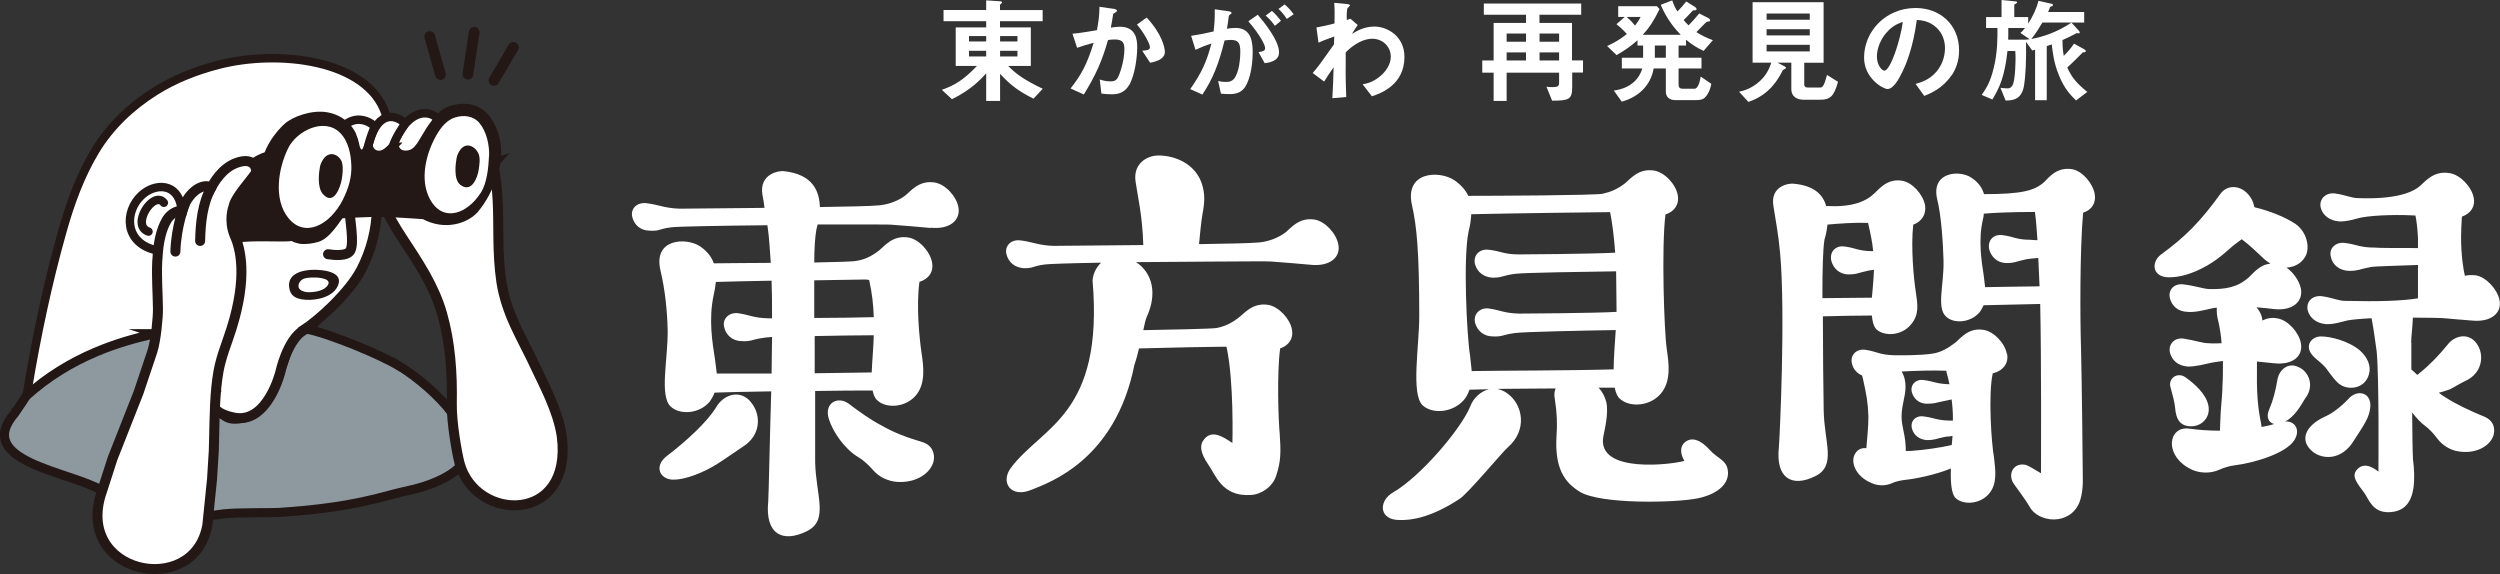
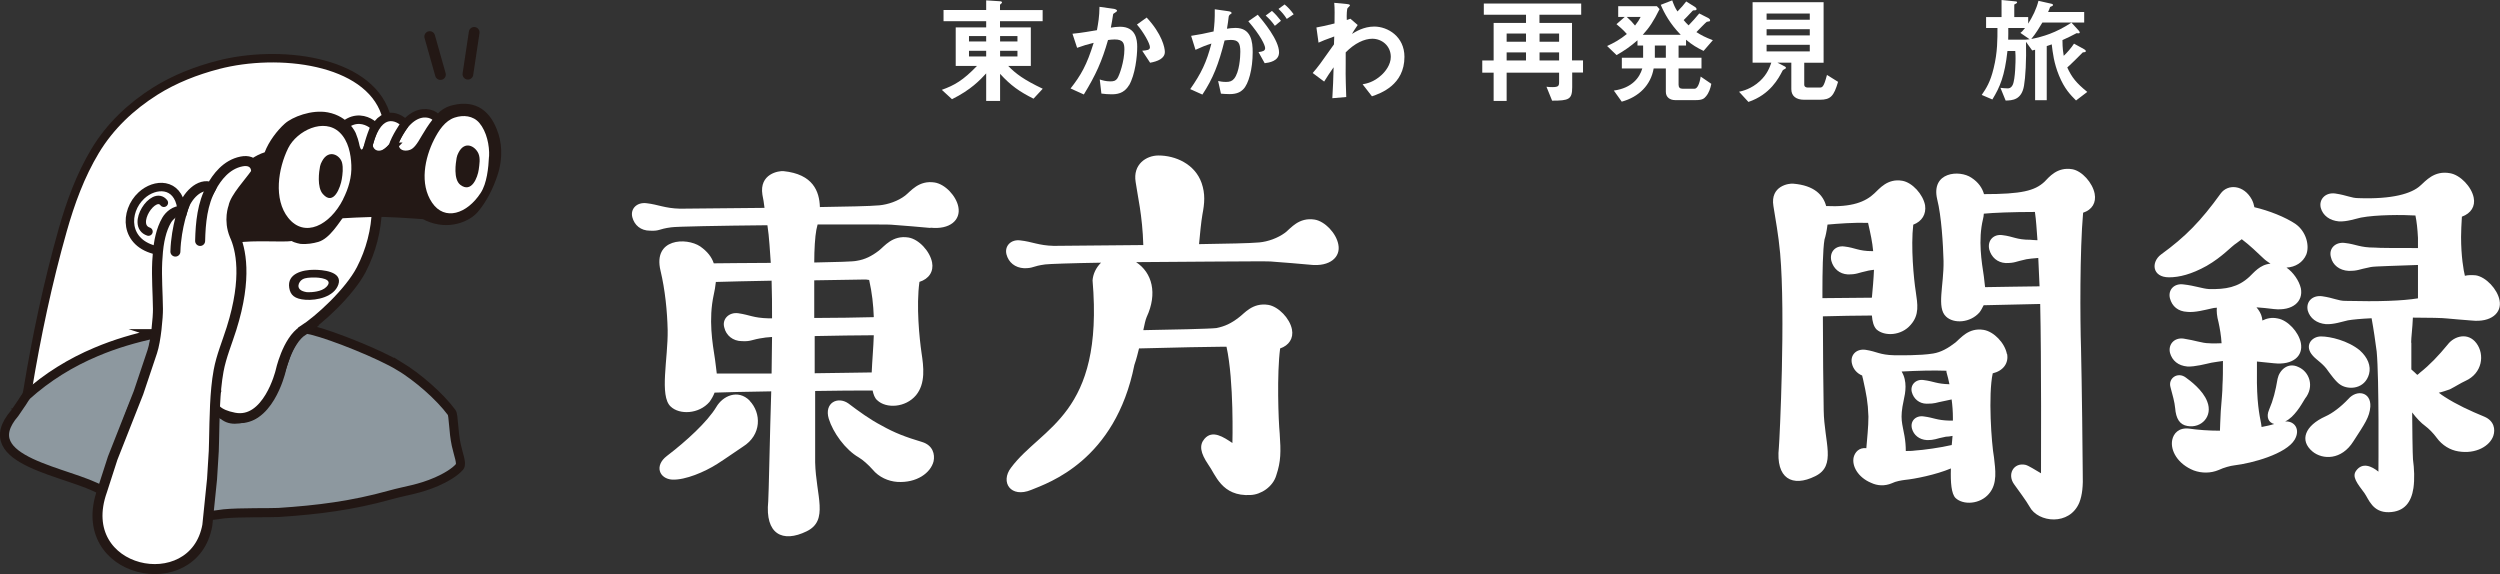
<svg xmlns="http://www.w3.org/2000/svg" id="_レイヤー_2" data-name="レイヤー 2" viewBox="0 0 274.95 63.15">
  <rect x="0" y="0" width="274.95" height="63.15" fill="#333333" stroke="none" />
  <defs>
    <style>
      .cls-1, .cls-2, .cls-3, .cls-4, .cls-5, .cls-6, .cls-7 {
        stroke-miterlimit: 10;
      }

      .cls-1, .cls-3, .cls-4, .cls-5, .cls-6, .cls-7 {
        stroke: #231815;
      }

      .cls-1, .cls-3, .cls-4, .cls-5, .cls-7 {
        stroke-linecap: round;
      }

      .cls-1, .cls-3, .cls-7 {
        fill: none;
      }

      .cls-1, .cls-4, .cls-6 {
        stroke-width: 1.1px;
      }

      .cls-8, .cls-4, .cls-5, .cls-6 {
        fill: #fff;
      }

      .cls-2 {
        fill: #8d989f;
        stroke: #221714;
      }

      .cls-3 {
        stroke-width: 1.18px;
      }

      .cls-5, .cls-7 {
        stroke-width: .93px;
      }

      .cls-9 {
        fill: #231815;
      }
    </style>
  </defs>
  <g id="_レイヤー_1-2" data-name="レイヤー 1">
    <path class="cls-2" d="M43.91,40.26c-2.13-1.29-7.18-3.33-9.6-3.94-.26-.06-.52-.12-.78-.17,.05-.03,.09-.06,.14-.09-.18-.03-.35-.06-.53-.07-.04,0-.09,0-.13,0-.57,.43-.32,.82-.74,1.43-.76,1.09-1,2.22-1.43,3.46-.43,1.26-1.93,4.42-3.27,4.85-1.26,.4-2.3,.67-3.18-.23-.16,0-.79-.07-.94-.12-.35,2.72-.23,3.06-.47,5.78-.1,1.22-.26,3.02-.42,4.92-.08,.91,1,.54,2.07,.43,1.71-.17,5.28-.1,6.02-.15,4.29-.28,8.09-.76,12.21-1.91,1.83-.51,3.22-.63,5.19-1.49,.85-.37,1.98-1,2.5-1.63,.28-.33-.13-1.29-.37-2.39-.32-1.47-.29-3.29-.5-3.57-1.35-1.82-3.76-3.9-5.77-5.12Z" />
    <path class="cls-4" d="M33.32,36.34c1.75-1.11,5.11-4.17,6.42-6.7,1.06-2.05,1.65-4.33,1.71-6.63l-13.24,.65-4.07,1.99-1.89,13.55,1.48,3.75s-1.67,2.26,2.02,2.98,5.09-5.04,5.09-5.04c0,0,.73-3.42,2.48-4.53Z" />
    <path class="cls-5" d="M2.67,45.4c-.17-.12,.34-2.31,.37-2.52,.98-5.91,2.22-11.8,3.85-17.55,.86-3.04,1.95-6.03,3.58-8.74,1.64-2.72,3.93-4.88,6.61-6.57,2.12-1.33,4.48-2.25,6.89-2.88,6.62-1.73,16.44-.6,18.43,5.35l.08,.42-1.94,2.32-9.88,2.65-9.19,5.87-6.25,19.46s-5.98,6.69-12.56,2.19Z" />
-     <path class="cls-6" d="M54.21,18.03c.62,2.63,.57,5.38,.6,8.08,.02,1.63,.09,3.26,.33,4.87,.25,1.66,.79,3.22,1.48,4.74,.73,1.59,1.58,3.12,2.31,4.71,.74,1.62,2.46,4.72,2.86,7.59,1.21,9.63-9.49,9.44-11.25,2.91-.25-.93-.9-4.46-.85-6.6,.06-3.3-.16-6.64-1.07-9.83-.89-3.11-2.65-5.69-4.4-8.36-.85-1.3-1.64-2.64-2.19-4.08l12.19-4.04Z" />
    <path class="cls-5" d="M46.14,16.43c-1.91,1.82-3.51,1.11-2.88-.49,1.98-5.04,5.05-3.37,4.92-2.55l-1.34,2.15-.7,.89Z" />
    <path class="cls-5" d="M43.2,16.14c-1.91,2.03-3.04,1.17-2.62-.38,1.07-3.97,3.23-2.94,3.9-2.23l-.06,.28s-.91,1.29-1.23,2.33Z" />
    <path class="cls-5" d="M35.67,18.15c1.7-6.56,4.78-5.05,5.55-4.23,0,0-.63,1.41-.92,2.97s-.92,1-.92,1l-3.71,.26Z" />
    <g>
      <path class="cls-8" d="M102.33,25.07c-.98-.09-3.16-.28-3.95-.33-.46-.05-1.07-.05-1.77-.05h-6.69c-.05,.28-.14,.51-.14,.6-.14,.74-.23,2.14-.23,3.58,2.37-.05,4.32-.09,4.69-.19,.88-.14,1.63-.51,2.42-1.12,.6-.46,1.49-1.72,3.25-1.44,1.16,.19,2.37,1.53,2.6,2.74,.19,.98-.33,1.81-1.39,2.14-.37,2.65,0,6.23,.23,7.81,.23,1.53,.46,3.35-.6,4.65-1.16,1.39-3.3,1.49-4.27,.56-.28-.23-.42-.65-.51-1.07-1.63,0-3.95,0-6.32,.05v7.86c.09,3.67,1.53,6.37-.93,7.57-2.65,1.3-4.6,.33-4.23-3.3,.05-.46,.19-7.81,.33-12.09-2.74,.05-5.11,.09-6.23,.14-.14,.37-.33,.7-.56,1.02-1.16,1.35-3.3,1.44-4.27,.51-1.26-1.16-.28-5.3-.33-8.41-.05-2.09-.28-4.41-.79-6.55-.84-3.53,2.83-3.67,4.37-2.65,.79,.56,1.26,1.16,1.49,1.86,1.07,0,3.58-.05,6.27-.05-.05-.74-.09-1.39-.14-2-.05-.79-.14-1.49-.23-2.14-5.16,.05-10.04,.14-10.59,.23-1.44,.19-1.21,.42-2.32,.37-1.02,0-1.72-.6-1.95-1.49-.23-.93,.51-1.67,1.58-1.53,1.25,.14,2,.56,3.67,.6,.23,0,4.55-.05,9.29-.09-.05-.51-.14-.98-.23-1.44-.37-2.32,1.81-2.65,2.32-2.6,3.25,.33,3.95,2.23,4,3.95,2.93-.05,5.48-.09,6.55-.19,.93-.09,2.04-.46,2.83-1.07,.6-.46,1.49-1.72,3.25-1.44,1.16,.19,2.37,1.49,2.6,2.69,.28,1.44-.93,2.51-3.07,2.28Zm-19.89,19c1.3,1.35,1.35,3.76-.74,5.06-.51,.33-2.09,1.44-2.83,1.9-1.39,.88-3.48,1.77-4.93,1.72-1.44-.09-2-1.53-.6-2.6,2.14-1.63,4.46-3.76,5.44-5.39,.7-1.21,2.37-2,3.67-.7Zm2.42-2.97c0-1.3,.05-2.69,.05-4.04-.46,.05-.74,.05-.88,.09-1.44,.19-1.35,.42-2.42,.37-1.02,0-1.76-.65-1.95-1.49-.28-.93,.51-1.72,1.53-1.58,1.3,.19,1.63,.51,3.3,.56h.42c0-1.44,0-2.83-.05-4.14-2.46,.05-4.74,.09-6.13,.14-.05,.51-.14,.98-.23,1.39-.6,2.74-.14,5.34,.14,7.15,.05,.46,.14,1.02,.19,1.53h6.04Zm4.69-10.27v4.14c2.32,0,4.88-.05,6.55-.09-.05-1.39-.19-2.65-.51-4.09-.23-.05-.42-.05-.51-.05-.46,0-2.74,.05-5.53,.09Zm.05,10.22c2.46-.05,4.79-.05,6.27-.09,.05-1.25,.19-2.74,.23-4.09-1.81,0-4.27,.05-6.5,.09v4.09Zm13.08,9.67c-.32,1.3-1.87,2.41-3.99,2.28-.99-.07-2.02-.51-2.73-1.37-.49-.55-1.06-1.05-1.51-1.32-1.5-.86-2.84-2.76-3.3-4.25-.53-1.76,.98-2.5,2.14-1.7,1.18,.89,2.4,1.78,3.65,2.43,1.45,.82,2.67,1.28,4.47,1.82,1.21,.37,1.42,1.38,1.27,2.1Z" />
      <path class="cls-8" d="M144.15,29.12c-.98-.09-3.21-.28-4-.33-.42-.05-1.07-.05-1.77-.05-1.81,0-7.9,.05-13.43,.09,1.77,1.16,2.37,3.44,1.16,6.04-.14,.33-.23,.79-.37,1.44,2.93-.05,7.29-.14,8.04-.23,.93-.19,1.62-.51,2.46-1.16,.6-.42,1.49-1.67,3.25-1.39,1.12,.19,2.37,1.49,2.6,2.7,.19,.98-.33,1.76-1.3,2.09-.37,2.79-.19,7.94-.05,9.34,.14,2.04,.14,3.07-.37,4.6-.37,1.3-1.72,2.14-2.83,2.18-3.21,.19-3.86-2.28-4.65-3.34-.88-1.3-1.02-2.14-.42-2.84,.88-1.02,2.09-.19,3.07,.46,0,0,.19-6.78-.65-10.59h-.28c-.84,0-5.99,.09-9.34,.19-.14,.56-.28,1.16-.51,1.81-2.1,10.53-9.46,12.98-11.35,13.75-2.25,.93-3.43-.85-2.22-2.44,3.38-4.54,10.23-5.76,8.97-20.6,.05-.7,.37-1.39,.93-1.95-3.25,.05-5.76,.14-6.13,.19-1.44,.19-1.26,.42-2.32,.42-1.02-.05-1.72-.65-1.95-1.53-.23-.93,.51-1.67,1.53-1.53,1.3,.14,2,.56,3.67,.6,.28,0,4.83-.05,9.85-.09-.09-3.25-.65-5.53-.84-6.92-.33-1.95,1.16-2.93,2.51-2.93,1.86,0,4,.93,4.74,3.02,.42,1.21,.33,2.23,.09,3.48-.14,.79-.28,2.28-.37,3.25,3.02-.05,5.58-.09,6.64-.19,.93-.09,2-.46,2.83-1.07,.6-.46,1.49-1.72,3.25-1.44,1.12,.19,2.37,1.49,2.6,2.74,.28,1.39-.93,2.46-3.07,2.23Z" />
-       <path class="cls-8" d="M190.05,51.88c.09,1.77-1.91,2.65-3.35,2.93-2.55,.51-10.63,.65-12.91-.7-1.77-1.07-2.83-2.65-2.6-6.23,.09-1.21,.05-2.46-.19-4-.09-.42-.05-.84,.09-1.16-2.28,0-4.55,.05-6.41,.05,.37,.09,.74,.23,1.12,.51,1.72,1.26,2.18,4.04,.05,5.9-.56,.46-4.47,5.19-5.36,5.71-2.78,1.82-5.05,2.44-6.95,2.28-1.9-.21-1.87-2.13-.32-3.02,3.01-1.73,7.51-7.02,8.49-9.48,.33-.88,1.12-1.63,2.04-1.86-.88,0-1.62,.05-2.14,.05-.14,.42-.33,.79-.6,1.12-1.26,1.44-3.48,1.58-4.55,.6-1.3-1.25-.37-6.5-.37-9.8,0-7.15-.28-9.9-.79-12.17-.88-3.76,2.97-3.9,4.65-2.79,.74,.51,1.26,1.12,1.53,1.72,2.65,0,13.8-.05,14.77-.23,.88-.19,1.63-.51,2.42-1.11,.6-.46,1.49-1.72,3.25-1.44,1.16,.19,2.37,1.49,2.6,2.69,.19,.98-.33,1.81-1.35,2.14-.46,3.58-.14,12.96,.14,14.78,.23,1.62,.51,3.53-.65,4.92-1.21,1.44-3.49,1.53-4.51,.56-.28-.23-.46-.7-.56-1.21h-1.77c.42,.46,.7,1.02,.84,1.58,.28,1.21-.19,3.07-.32,3.76-.81,4.22,7.84,3.07,8.91,2.7-.46-.74-.51-1.58,.05-2.04,.79-.65,1.77-.23,2.74,.84,.79,.93,1.95,1.12,2,2.42Zm-28.24-28.3c-.05,.7-.14,1.3-.28,1.81-.65,2.93-.19,11.75,.14,13.66,.05,.56,.14,1.16,.19,1.76,2.37-.05,11.34-.05,15.61-.19,0-1.3,.14-2.83,.23-4.32-3.16,.05-10.22,.19-11.1,.33-1.39,.19-1.35,.42-2.42,.37-1.02,0-1.72-.65-1.95-1.49-.23-.93,.51-1.72,1.53-1.58,1.3,.19,1.63,.51,3.3,.56,.51,0,8.41-.05,10.73-.19,0-1.72-.05-3.21-.05-4.46-3.21,.05-10.27,.14-11.15,.28-1.39,.19-1.35,.42-2.42,.42-1.02-.05-1.72-.65-1.95-1.49-.23-.98,.51-1.72,1.53-1.58,1.3,.14,1.63,.51,3.3,.51,.46,0,8.08-.05,10.59-.19-.14-1.91-.33-3.3-.56-4.46-1.02,0-11.43,.14-15.29,.23Z" />
      <path class="cls-8" d="M200.57,45.12c.05,3.53,1.44,6.09-.93,7.25-2.51,1.25-4.37,.28-4-3.16,.09-.98,.74-14.61,.14-21.35-.19-2.09-.51-3.72-.74-5.2-.37-2.23,1.72-2.51,2.18-2.46,2.32,.19,3.3,1.25,3.62,2.46,2.83,.14,4.32-.46,5.3-1.39,.56-.51,1.44-1.67,3.07-1.39,1.11,.19,2.28,1.49,2.51,2.69,.14,.98-.33,1.77-1.3,2.14-.28,2.42,.05,5.95,.28,7.39,.19,1.35,.42,2.51-.56,3.62-1.02,1.21-2.88,1.3-3.76,.51-.32-.33-.46-.88-.51-1.53-1.67,0-3.72,.05-5.39,.09,0,2.93,.05,8.66,.09,10.34Zm.42-20.42c-.09,.74-.23,1.35-.33,1.63-.19,1.07-.23,3.76-.23,5.62v.84c1.67,0,3.76-.05,5.44-.05,.09-.98,.19-2.05,.23-3.07-.28,.05-.46,.05-.6,.09-1.3,.28-1.25,.42-2.28,.42-.93-.05-1.58-.65-1.81-1.49-.23-.98,.46-1.72,1.44-1.58,1.21,.14,1.53,.51,3.07,.51h.09c-.09-1.02-.28-1.86-.56-3.11-1.58-.05-3.34,.09-4.46,.19Zm19.75,14.22c.19,1.02-.42,1.86-1.58,2.14-.51,2.37-.14,7.71,.14,9.25,.14,1.3,.42,2.88-.56,4-.98,1.16-2.83,1.26-3.67,.46-.46-.46-.56-1.72-.51-3.25-1.67,.7-4,1.16-5.06,1.26-.37,.05-.98,.14-1.44,.37-.79,.33-1.58,.28-2.28-.05-1.44-.6-2.14-1.86-1.91-2.83,.14-.51,.56-1.07,1.39-.98,.09-1.12,.23-2.32,.23-3.48-.05-1.58-.23-2.46-.6-4.14-.05-.14-.05-.23-.09-.37-.56-.23-.98-.7-1.12-1.3-.23-.93,.46-1.67,1.49-1.53,1.26,.19,1.53,.56,3.16,.6,.51,0,2.83,.05,4.27-.19,.88-.14,1.67-.6,2.46-1.21,.56-.46,1.44-1.67,3.11-1.39,1.12,.19,2.32,1.44,2.55,2.65Zm-6.09,10.04c.05-.37,.05-.7,.09-1.02-.28,.05-.51,.09-.74,.09-1.21,.23-1.12,.37-2.09,.37-.84-.05-1.44-.56-1.63-1.25-.23-.84,.42-1.49,1.3-1.35,1.12,.14,1.39,.42,2.83,.46h.37v-.28c0-.7-.05-1.39-.14-2.05-.23,.05-.46,.09-.65,.14-1.21,.23-1.12,.33-2.09,.33-.84,0-1.44-.56-1.63-1.25-.23-.79,.42-1.49,1.3-1.35,1.12,.14,1.39,.42,2.83,.46-.09-.42-.19-.88-.33-1.35v-.14h-.19c-1.12-.05-3.11,0-4.74,.09,.65,1.07,.42,2.32,.23,3.16-.46,2.09-.14,2.55,.09,3.95,.09,.51,.14,1.07,.14,1.63,.33,0,.7,0,1.02-.05,.88-.05,2.88-.33,4-.6Zm14.45-25.56c-.37,4.14-.33,11.85-.23,14.87,.09,3.81,.19,12.3,.19,13.74,.05,1.44-.05,2.42-.37,3.25-1.07,2.6-4.55,2.23-5.48,.46-.33-.6-1.3-1.9-1.67-2.42-.84-1.11-.09-2.46,1.21-2.18,.37,.09,1.07,.56,1.72,.93,0-.79,.05-12.62-.09-18.62-1.76,.05-4.27,.09-6.22,.14-.14,.28-.28,.56-.46,.79-1.02,1.16-2.83,1.26-3.67,.46-1.07-.98-.23-3.44-.28-6.13-.05-1.81-.23-4.93-.7-6.78-.7-3.02,2.46-3.25,3.76-2.37,.79,.51,1.21,1.16,1.39,1.81,4.14,0,5.58-.37,6.64-1.35,.51-.51,1.39-1.67,3.07-1.39,1.07,.19,2.23,1.49,2.46,2.69,.19,.98-.28,1.77-1.26,2.09Zm-4.79,8.08c-.05-1.07-.09-2.09-.14-3.11-.56,.05-1.07,.09-1.3,.14-1.3,.28-1.25,.42-2.28,.42-.93-.05-1.58-.65-1.81-1.49-.23-.98,.46-1.72,1.44-1.58,1.21,.14,1.53,.51,3.07,.51,.14,0,.42,.05,.79,.05-.09-1.16-.14-2.18-.28-3.11-2.46,0-4.65,.09-5.62,.19,0,.19-.05,.42-.09,.6-.56,2.32-.14,4.74,.09,6.27,.05,.42,.09,.79,.14,1.21,1.86-.05,4.23-.05,5.99-.09Z" />
      <path class="cls-8" d="M251.35,46.35c1.02-.05,1.67,.88,1.02,2-.93,1.58-4.69,2.6-6.64,2.83-.42,.05-1.12,.23-1.72,.51-.88,.37-1.86,.37-2.74,.05-1.76-.7-2.6-2.19-2.37-3.35,.14-.7,.7-1.39,1.86-1.25,.98,.14,2.14,.23,3.39,.23,0-.33,.05-1.16,.09-2.14,.09-1.25,.19-2.09,.19-2.88,.05-.74,.05-1.67,.05-2.65-.46,.05-.88,.14-1.26,.19-.65,.14-1.81,.46-2.65,.42-1.02-.09-1.67-.65-1.91-1.49-.23-.93,.46-1.72,1.49-1.58,1.26,.19,2.05,.51,2.79,.51,.51,.05,.98,0,1.39,0-.05-.84-.19-1.63-.33-2.28-.19-.7-.23-1.25-.19-1.63-.23,0-.42,.05-.6,.09-.65,.14-1.81,.46-2.65,.37-1.02-.05-1.67-.6-1.91-1.49-.23-.93,.46-1.67,1.49-1.53,1.26,.14,2.05,.46,2.79,.51,1.86,.05,3.21-.19,4.46-1.35,.46-.42,1.16-1.35,2.32-1.44-.28-.19-.56-.37-.79-.6-.7-.65-1.44-1.39-2.37-2.09-.19,.14-.37,.28-.56,.42-.6,.37-1.53,1.49-3.3,2.51-1.67,.93-3.02,1.26-4.14,1.26-1.86,0-2-1.67-.88-2.51,2.69-1.95,4.37-3.67,6.55-6.69,.79-1.11,2.56-.98,3.44,.65,.14,.28,.23,.56,.28,.84,1.58,.37,3.39,1.07,4.55,1.86,1.16,.84,1.53,2.37,1.16,3.34-.37,.88-1.21,1.39-2.18,1.44,.74,.51,1.39,1.44,1.58,2.28,.28,1.44-.88,2.51-2.97,2.28-.65-.09-1.3-.14-1.91-.19,.28,.33,.51,.7,.6,1.12,0,.09,.05,.23,.05,.33,.46-.23,1.02-.37,1.67-.23,1.12,.19,2.32,1.49,2.56,2.7,.28,1.44-.88,2.46-2.97,2.23-.65-.05-1.26-.14-1.86-.19v1.21c-.05,3.21,.28,4.69,.46,5.62,0,.14,.05,.23,.05,.37,.46-.09,.97-.19,1.39-.33-.6-.14-.93-.74-.56-1.58,.46-1.07,.7-2.04,.93-3.39,.19-.93,1.12-1.86,2.28-1.3,1.21,.51,1.81,2.14,.74,3.48-.23,.37-.51,.88-.88,1.35s-.74,.88-1.3,1.16Zm-12.13-1.49c-.05-.6-.28-1.44-.51-2.28-.28-.98,.79-1.72,1.67-1.07,.46,.33,1.9,1.39,2.37,2.65,.65,1.63-.65,2.97-2.18,2.69-.84-.14-1.26-.79-1.35-2Zm21.47-.14c-.09,1.16-.6,1.86-1.86,3.81-1.3,2.09-3.39,2.05-4.51,1.12-1.44-1.21-.84-2.83,1.44-3.86,.74-.33,1.67-1.02,2.51-1.91,.93-1.07,2.51-.79,2.42,.84Zm4.51-7.02v2.93c.23,.19,.46,.42,.65,.6,.09-.05,.19-.14,.28-.23,1.11-.88,2.04-1.86,3.07-3.11,.7-.93,2.23-1.39,3.16-.14,.93,1.25,.65,3.3-1.21,4.14-.51,.23-1.07,.6-1.72,.93-.42,.14-.79,.28-1.21,.37,.23,.19,.46,.33,.65,.46,1.3,.84,2.79,1.53,4.37,2.18,1.07,.46,1.21,1.39,.98,2.09-.37,1.12-1.91,2.05-3.86,1.72-.88-.14-1.76-.65-2.37-1.49-.37-.51-.88-1.02-1.26-1.3-.46-.33-.98-.88-1.44-1.49,0,1.07,.05,4.74,.09,5.16,.14,1.02,.19,2.18,.05,3.16-.23,1.53-.97,2.6-2.69,2.65-1.81,.05-2.23-1.44-2.69-2.09-.84-1.12-1.39-1.81-.93-2.46,.7-.98,1.72-.51,2.46,.09,0-.33,.09-10.22-.19-13.2-.14-1.07-.33-2.42-.56-3.67-1.12,.05-2.09,.14-2.6,.23-.65,.14-1.53,.46-2.42,.42-1.02-.09-1.76-.65-2-1.49-.23-.98,.51-1.72,1.58-1.58,1.3,.19,1.76,.51,2.55,.51,3.72,.09,6.27,0,7.99-.28v-3.67c-2.14,.09-4.83,.14-5.2,.23-1.44,.28-1.35,.42-2.42,.42-1.02-.05-1.76-.65-1.95-1.49-.28-.98,.51-1.72,1.53-1.58,1.25,.14,1.63,.51,3.3,.51,.33,.05,2.74,.05,4.74,.05v-1.12c-.05-.98-.14-1.81-.28-2.46-1.39-.09-4.32-.09-5.99,.23-.65,.14-1.53,.46-2.42,.42-1.02-.09-1.77-.65-2-1.49-.23-.93,.51-1.72,1.58-1.58,1.3,.19,1.77,.51,2.56,.51,3.76,.14,5.85-.51,6.78-1.35,.6-.51,1.53-1.72,3.3-1.39,1.12,.19,2.37,1.49,2.6,2.69,.19,.93-.28,1.72-1.3,2.09-.05,.84-.09,1.63-.09,2.23,0,2.14,.28,3.72,.42,4.27,.37-.09,.74-.09,1.21-.05,1.12,.19,2.37,1.53,2.6,2.74,.28,1.39-.93,2.46-3.07,2.23-.98-.09-1.95-.14-2.74-.23-.37-.05-1.91-.09-3.72-.09-.05,1.21-.19,2.18-.19,2.74Zm-10.82,1.44c-1.02-1.11-.14-2.14,.88-2.14s2.97,.46,4.27,1.53c.88,.79,1.25,1.72,1.02,2.6-.46,1.67-2.23,1.77-3.11,1.21-.51-.28-1.21-1.3-1.39-1.53-.51-.79-1.26-1.21-1.67-1.67Z" />
    </g>
    <g>
      <path class="cls-9" d="M34.54,29.67c-1.23,0-2.99,.4-2.73,1.99,.13,.79,.58,1.22,1.79,1.31,1.25,.09,3.14-.32,3.61-1.67,.51-1.47-1.81-1.63-2.67-1.63Zm1.35,1.89c-.53,.54-1.61,.58-1.99,.58-.14,0-.28-.02-.41-.06-1.04-.26-.66-1.1-.23-1.35,.33-.2,.83-.2,1.21-.21,.59-.02,2.32,.13,1.42,1.04Z" />
      <path class="cls-9" d="M54.8,14.68c-.78-2.43-2.4-3.73-4.99-3.12-.27,.07-.48,.13-.69,.23-.27,.13-.53,.3-.76,.49-1.19,1.14-1.87,2.52-2.34,3.26-.5,.79-.81,.95-1.22,1.01-.57,.08-1.14-.18-.89-1.14,.02-.06,.04-.11,.06-.17-.19-.04-.58-.01-.72-.15-.99,2.31-3.07,1.79-2.01-.62-.18,.02-.09-.03-.25-.11-.81,.07-1.08,3.59-1.52,1.33-.04-.19-.15-.58-.34-1.04-.02-.04-.77-1.85-3.07-2.29-1.8-.34-3.93,.51-4.74,1.24-.82,.73-1.76,1.95-2.21,3.15-.52,.16-1,.42-1.45,.71-.04,0-.69,.47-.65,.47,.8,.71,.52,1.02,.21,1.4-1.24,1.5-2.56,2.86-2.12,4.89,.23,1.07,.22,2.03,.95,2.47,1.85-.3,5-.03,6.04-.18,.26,.19,1.01,.33,1.02,.32,.65,.04,1.3-.05,1.91-.23,1.26-.38,2.25-2.1,3-3.09,.16-.04,.31-.08,.47-.12l.46-.1c.67-.13,1.36-.22,2.04-.26,0,.01,0,.03,0,.04,.11-.03,.21-.08,.33-.09,.08-.01,.18,.03,.27,.03,.03,0,.05,0,.08,0h.49s1.96,.15,3.69,.38c.27,.36,.58,.69,1,.88,2.57,1.14,4.84,.04,5.68-.94,.97-1.13,1.69-2.58,2.16-3.98,.16-.46,.28-.94,.35-1.43,.04-.3,.06-.49,.08-.83,.03-.81-.06-1.62-.31-2.4Z" />
    </g>
    <path class="cls-8" d="M37.74,21.91c-1.47,2.9-4.25,4.29-6.04,2.05-1.64-2.05-1.11-5.44,0-7.68,.95-1.9,3.94-3.38,5.67-1.7,.95,.92,1.22,2.37,1.27,3.58,.06,1.29-.3,2.55-.91,3.75Z" />
    <path class="cls-8" d="M53.78,17.21c-.06,1.25-.23,2.96-.91,4-1.51,2.33-3.97,3.12-5.35,1.08-1.4-2.06-.8-4.93,.23-6.96,.5-.98,1.19-2.05,2.26-2.4,.94-.31,2.02-.22,2.71,.59,.8,.95,1.13,2.47,1.07,3.69Z" />
    <path class="cls-7" d="M18.02,22.3c-1.12-1.44-3.69,2.49-1.69,3.17" />
    <path class="cls-7" d="M19.95,22.84c-.42-2.78-2.91-2.72-4.39-1.35-1.91,1.76-1.94,5.31,1.75,6.06" />
    <path class="cls-9" d="M35.51,21.34c-.67-.75-.42-2.51-.31-3.05,.04-.2,.12-.38,.22-.56,.73-1.38,1.99-.67,2.2,.17,.14,.56,.06,1.26-.03,1.81-.14,.85-.88,2.98-2.07,1.64Z" />
    <path class="cls-9" d="M50.63,20.33c-.8-.62-.5-2.44-.41-2.97,.03-.19,.11-.38,.2-.56,.69-1.37,1.84-.73,2.2,.09,.23,.53,.1,1.23,.03,1.77-.12,.84-.78,2.62-2.02,1.67Z" />
-     <path class="cls-1" d="M36.08,27.96c.7,.11,2.15,.24,2.47-.44,.42-.91-.09-3.32-.13-4.8" />
    <path class="cls-9" d="M37.22,24.03s3.36-.21,5-.17,4.96,.29,4.96,.29l-1.16-2.1-8.11,.46-.7,1.53Z" />
    <g>
      <line class="cls-3" x1="48.44" y1="8.2" x2="47.26" y2="4.02" />
      <line class="cls-3" x1="51.46" y1="8.16" x2="52.15" y2="3.56" />
-       <line class="cls-3" x1="54.32" y1="8.85" x2="56.46" y2="5.21" />
    </g>
    <g>
      <path class="cls-8" d="M113.68,10.86c-1.59-.8-2.51-1.45-3.69-2.74v2.98h-1.53v-3.03c-.67,.73-1.68,1.81-3.76,2.84l-1.12-1.03c1.4-.5,2.35-1.05,3.87-2.63h-2.34V3.01h3.35v-.68h-4.69V1.1h4.69V.04l1.55,.1c.15,.01,.19,.08,.19,.13,0,.04-.05,.09-.08,.12-.12,.09-.14,.12-.14,.18v.54h4.69v1.22h-4.69v.68h3.39V7.25h-2.49c.85,.87,1.72,1.52,3.8,2.51l-1.02,1.1Zm-5.22-6.89h-1.89v.59h1.89v-.59Zm0,1.62h-1.89v.62h1.89v-.62Zm3.44-1.62h-1.91v.59h1.91v-.59Zm0,1.62h-1.91v.62h1.91v-.62Z" />
      <path class="cls-8" d="M124.16,9.38c-.55,.94-1.38,.99-1.93,.99-.35,0-.75-.03-1.1-.08l-.18-1.55c.28,.09,.66,.21,1.16,.21,.38,0,.59-.06,.77-.32,.24-.35,.78-1.9,.78-3.2,0-.68-.14-1.09-1.07-1.09-.23,0-.49,.03-.73,.06-.67,2.35-1.35,3.85-2.66,5.99l-1.46-.66c1.13-1.44,1.79-2.58,2.54-5.02-.63,.15-1.16,.31-1.82,.55l-.51-1.55c.94-.08,2.12-.3,2.69-.39,.15-.82,.27-1.5,.28-2.57l1.57,.22c.1,.01,.36,.09,.36,.21,0,.05-.03,.09-.17,.18-.23,.14-.26,.15-.27,.28-.06,.46-.15,.91-.24,1.4,.28-.05,.67-.1,1.01-.1,1.75,0,1.89,1.43,1.89,2.21,0,1.07-.22,3.06-.9,4.24Zm2.33-2.48l-.87-1.32c.55-.05,.85-.08,.85-.39,0-.4-.72-1.68-1.43-2.49l1.07-.77c1.68,1.8,2,3.31,2,3.78,0,.73-.8,1.04-1.62,1.19Z" />
      <path class="cls-8" d="M136.7,9.85c-.27,.27-.69,.5-1.46,.5-.39,0-.73-.03-.96-.05l-.31-1.39c.23,.05,.5,.1,.87,.1,.4,0,.66-.08,.89-.36,.58-.72,.68-2.34,.68-2.96,0-.99-.24-1.3-1.04-1.3-.28,0-.54,.04-.69,.06-.66,2.63-1.27,4.18-2.44,5.95l-1.34-.6c1.21-1.72,1.81-2.99,2.33-5.01-.69,.22-1.1,.39-1.75,.69l-.48-1.54c.98-.15,1.41-.24,2.47-.48,.1-.82,.14-1.36,.13-2.44l1.54,.22c.17,.03,.31,.09,.31,.19,0,.05-.01,.06-.14,.14q-.15,.1-.18,.27c-.06,.51-.09,.75-.19,1.32,.21-.04,.57-.09,.94-.09,1.73,0,1.89,1.53,1.89,2.67,0,1.85-.45,3.51-1.05,4.09Zm2.39-2.9l-.68-1.22c.46-.06,.73-.13,.73-.44s-.49-1.37-1.85-2.95l1.04-.72c.59,.71,2.34,2.78,2.34,4.14,0,.98-1.11,1.13-1.58,1.19Zm1.12-4.11c-.32-.46-.62-.78-1.01-1.13l.69-.51c.36,.32,.71,.72,.99,1.09l-.67,.55Zm1.31-.76c-.26-.42-.57-.78-.91-1.1l.67-.49c.35,.28,.68,.64,1,1.08l-.76,.51Z" />
      <path class="cls-8" d="M150.87,10.57l-1.01-1.3c.44-.08,1.22-.23,2.07-1.01,.41-.37,1.03-1.13,1.03-2,0-1.23-.99-2-2.03-2-.87,0-1.94,.49-2.93,1.5v1.17c-.03,1.73,.04,2.83,.06,3.74l-1.53,.13c.08-1.41,.1-1.91,.14-3.4-.41,.58-.64,.93-1.04,1.57l-1.26-.94c.62-.72,.8-.96,2.34-3.15l.03-.87c-1.01,.37-1.32,.49-1.73,.68l-.23-1.67c.49-.09,1-.19,1.99-.44,.01-.92,.03-1.61-.03-2.27l1.38,.13c.12,.01,.35,.04,.35,.15,0,.06-.22,.24-.26,.3-.08,.08-.12,.76-.09,1.31l.4-.14,.8,.69c-.36,.5-.51,.78-.63,.98,.37-.23,1.28-.81,2.45-.81,1.49,0,3.32,1.1,3.32,3.33,0,3.1-2.63,4.02-3.57,4.34Z" />
      <path class="cls-8" d="M172.91,7.98v1.61c0,1.35-.37,1.48-2.21,1.48l-.62-1.53c.24,.03,.4,.04,.63,.04,.67,0,.76-.12,.76-.54v-1.05h-5.77v3.11h-1.43v-3.11h-1.25v-1.34h1.25V2.52h3.56v-.9h-4.64V.39h10.71V1.62h-4.59v.9h3.58V6.64h1.21v1.34h-1.21Zm-5.08-4.29h-2.13v.9h2.13v-.9Zm0,2.07h-2.13v.89h2.13v-.89Zm3.64-2.07h-2.15v.9h2.15v-.9Zm0,2.07h-2.15v.89h2.15v-.89Z" />
      <path class="cls-8" d="M187.36,5.6c-.72-.35-1.22-.64-1.93-1.23v.64h-.82v1.34h2.52v1.18h-2.52v1.79c0,.3,.15,.44,.45,.44h1.3c.3,0,.55-.49,.68-1.34l1.17,.8c-.09,.49-.26,.99-.58,1.37-.21,.26-.42,.42-1.12,.42h-2.27c-.6,0-1.03-.33-1.03-.91v-2.57h-1.34c-.31,1.81-1.61,3.13-3.51,3.65l-.87-1.22c2.02-.28,2.84-1.44,3.13-2.43h-2.25v-1.18h2.34v-1.34h-.62v-.58c-.77,.68-1.49,1.17-2.3,1.63l-1.04-1c.77-.35,1.43-.72,2.17-1.32-.42-.49-.91-.89-1.14-1.08l.91-.8h-.72V.68h4.25l.3,.32c-.66,1.34-1.13,2.04-1.85,2.83h4.18c-1.16-1.18-1.82-2.39-2.2-3.3l1.26-.49c.15,.42,.32,.85,.58,1.22,.44-.45,.67-.72,.96-1.1l.99,.62s.15,.12,.15,.22c0,.04-.03,.13-.15,.13-.22,0-.23,0-.32,.09-.49,.53-.72,.76-.95,.99,.19,.23,.3,.35,.54,.58,.47-.49,.77-.82,1.17-1.31l1.01,.51s.19,.12,.19,.23c0,.05-.03,.12-.09,.13-.04,.01-.24,.03-.28,.05-.08,.03-.96,.95-1.14,1.13,.51,.33,.98,.58,1.81,.89l-1.03,1.19Zm-8.45-3.74c.41,.37,.63,.6,.91,.95,.31-.39,.46-.63,.62-.95h-1.53Zm4.3,3.15h-1.21v1.34h1.21v-1.34Z" />
      <path class="cls-8" d="M200.14,10.97h-1.73c-.85,0-1.4-.39-1.4-1.16v-2.92h-1.53l.85,.44c.05,.03,.09,.09,.09,.13,0,.05-.05,.09-.08,.1-.24,.13-.26,.13-.32,.26-.39,.75-1.32,2.58-3.73,3.39l-1.03-1.12c.37-.08,1.35-.3,2.29-1.17,.82-.75,1.1-1.57,1.26-2.03h-2.06V.24h7.81V6.9h-2.13v2.4c0,.24,.18,.33,.39,.33h1.27c.32,0,.48,0,.84-1.39l1.22,.76c-.46,1.57-.82,1.97-2,1.97Zm-1.1-9.48h-4.75v.68h4.75v-.68Zm0,1.72h-4.75v.68h4.75v-.68Zm0,1.72h-4.75v.72h4.75v-.72Z" />
-       <path class="cls-8" d="M214.62,8.29c-.96,1.43-2.3,1.98-2.99,2.26l-.95-1.32c.58-.17,1.53-.44,2.31-1.37,.78-.93,.92-1.99,.92-2.56,0-.71-.21-1.57-.92-2.25-.81-.77-1.71-.82-2.18-.86-.41,3.06-1.17,4.86-1.59,5.72-.39,.8-.98,1.88-1.64,1.88-.46,0-2.57-1.16-2.57-3.46,0-2.85,2.35-5.45,5.67-5.45,2.67,0,4.78,1.81,4.78,4.68,0,1.13-.35,2.03-.82,2.74Zm-6.91-4.95c-.91,.87-1.29,2.07-1.29,2.85,0,1.04,.59,1.58,.82,1.58,.67,0,1.77-3.35,2.03-5.36-.37,.13-.95,.32-1.57,.93Z" />
      <path class="cls-8" d="M228.33,11.06c-.63-.64-1.27-1.27-1.88-2.75-.57-1.39-.69-2.53-.8-3.43-.17,.06-.26,.09-.55,.19v5.95h-1.28V5.47c-.09,.03-.17,.04-.32,.08l-.68-.95c.05,2.07-.06,3.92-.22,4.83-.27,1.58-1.3,1.61-2.02,1.63l-.57-1.4c.23,.03,.6,.06,.8,.06,.09,0,.35,0,.54-.37,.31-.62,.32-2.8,.32-2.89,0-.26,0-.45-.03-.85h-.86c-.3,2.74-.82,3.96-1.66,5.33l-1.17-.5c.49-.72,.94-1.39,1.31-2.93,.44-1.77,.42-3.25,.42-4.43h-1.25V1.88h1.7V0l1.52,.15c.08,0,.19,.01,.19,.12,0,.09-.15,.13-.31,.23V1.88h1.53v.72c.49-.78,.91-1.61,1.13-2.51l1.46,.33c.06,.01,.14,.05,.14,.14,0,.08-.13,.12-.32,.21-.06,.19-.15,.4-.22,.55h3.97v1.16h-4.6c-.27,.45-.72,1.22-1.22,1.81,1.3-.26,2.67-.66,4.42-1.8l.77,.84s.14,.15,.14,.24c0,.14-.19,.09-.35,.08-.42,.22-1.01,.53-1.55,.76,0,.94,.09,1.4,.14,1.73,.35-.32,.86-.91,1.13-1.34l1.09,.6c.08,.04,.21,.13,.21,.22,0,.13-.18,.13-.33,.14-.33,.33-1.21,1.22-1.71,1.66,.49,1.08,.99,1.71,2.2,2.69l-1.25,.95Zm-6.13-7.44c.12-.08,.24-.19,.51-.54h-1.84c.01,.45,0,.83-.01,1.28h1.94c.08,0,.21-.01,.42-.04l-1.03-.71Z" />
    </g>
    <path class="cls-2" d="M17.09,36.7c-2.22,.47-4.41,1.11-6.51,2-2.79,1.17-5.4,2.78-7.64,4.8-.31,.38-.49,.76-.68,1-.22,.29-.53,.81-.63,.93-4.62,5.35,6.13,6.42,9.61,8.53,1.33-2.83,2.03-5.79,3.17-8.69,1.11-2.81,2.22-4.52,2.57-7.52,0-.05,.3-.98,.1-1.05Z" />
    <path class="cls-4" d="M23.24,20.61c.62-1.13,1.64-2.51,3.31-2.85,1.54-.31,1.76,1,1.54,1.33-.68,.98-2.25,2.65-2.42,3.66,0,0-.57,1.46,.13,3.14,.66,1.44,1.44,4.61-.34,10.25-.48,1.53-1.12,3.02-1.42,4.64-.43,2.35-.44,5.12-.5,7.74l-.03,1.09-.19,3.08-.52,5.09c-1.47,8.13-14.85,5.35-11.56-3.83l1.15-3.56,2.84-7.2,1.51-4.5c.41-1.22,.64-3.82,.63-4.71-.02-1.73-.16-3.46-.08-5.19,.04-.75,.1-1.56,.25-2.34l.11-.49c.15-.62,.37-1.22,.68-1.75,.3-.51,.93-1.07,1.72-1.03,.43-1.64,1.95-3.13,3.18-2.59Z" />
    <path class="cls-1" d="M20.29,22.53s-.92,2.36-1,5.14" />
    <path class="cls-1" d="M22.01,26.5c.05-2.03,.24-4.08,1.23-5.89" />
  </g>
</svg>